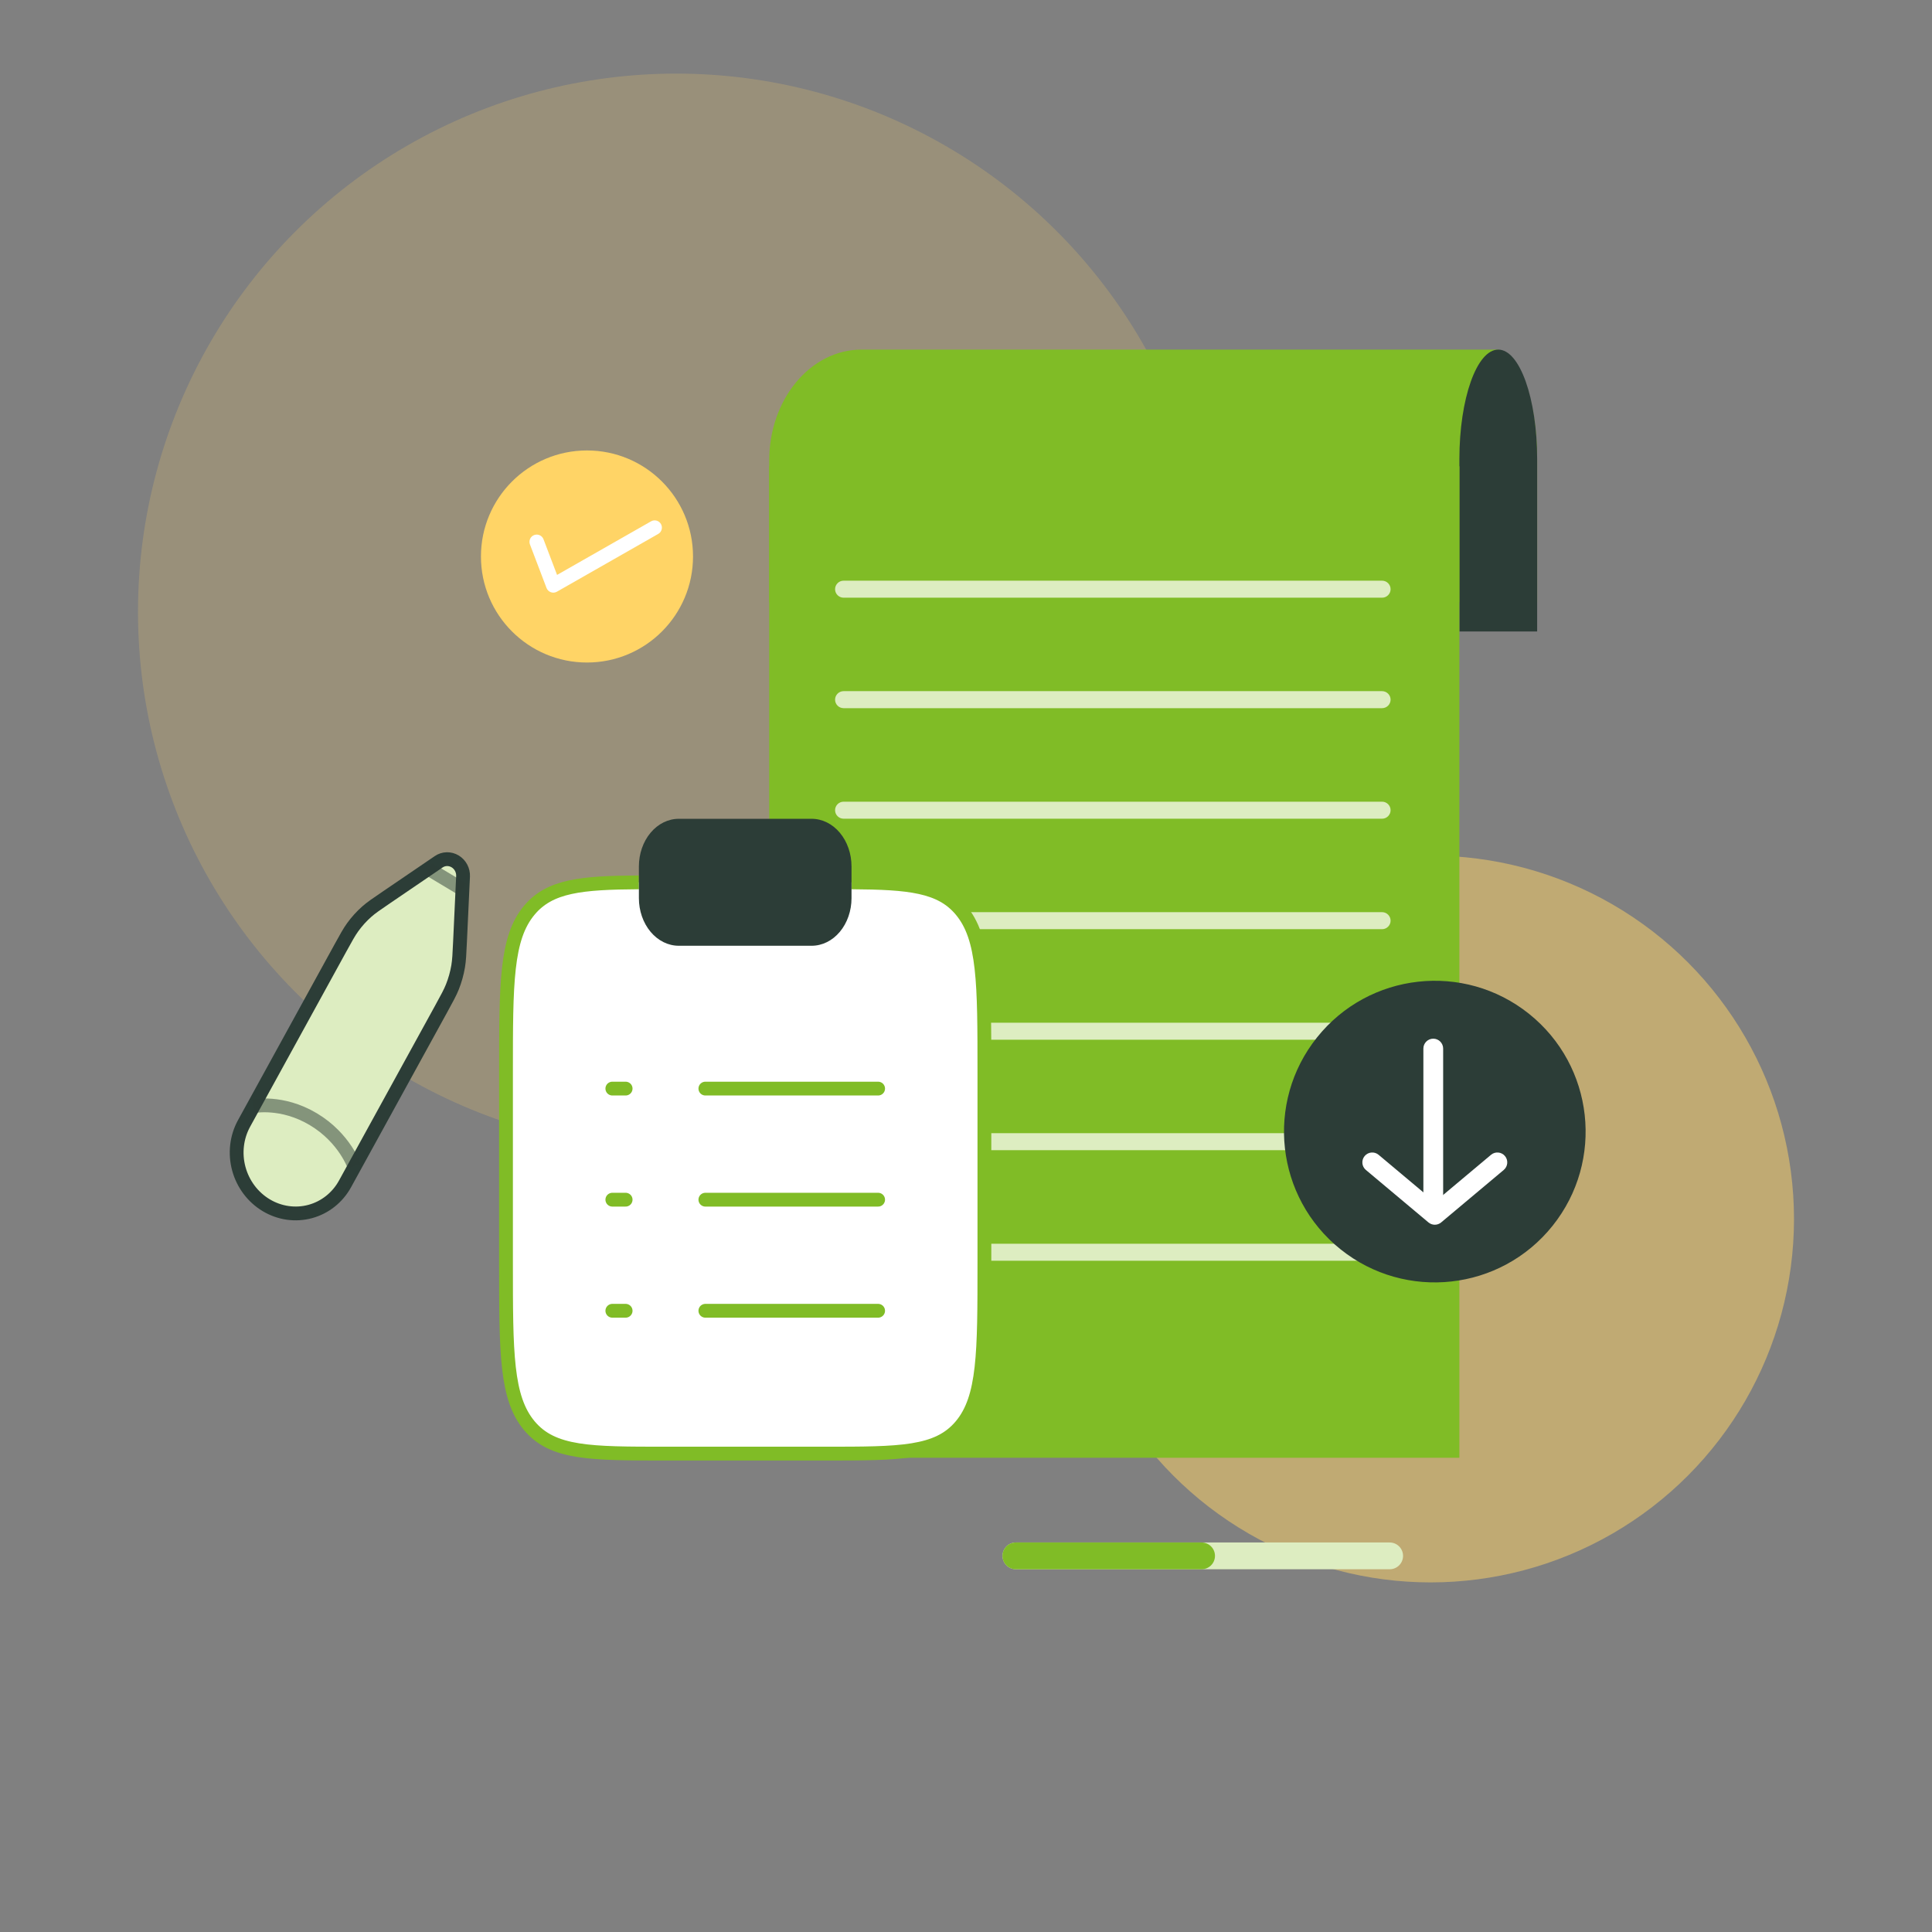
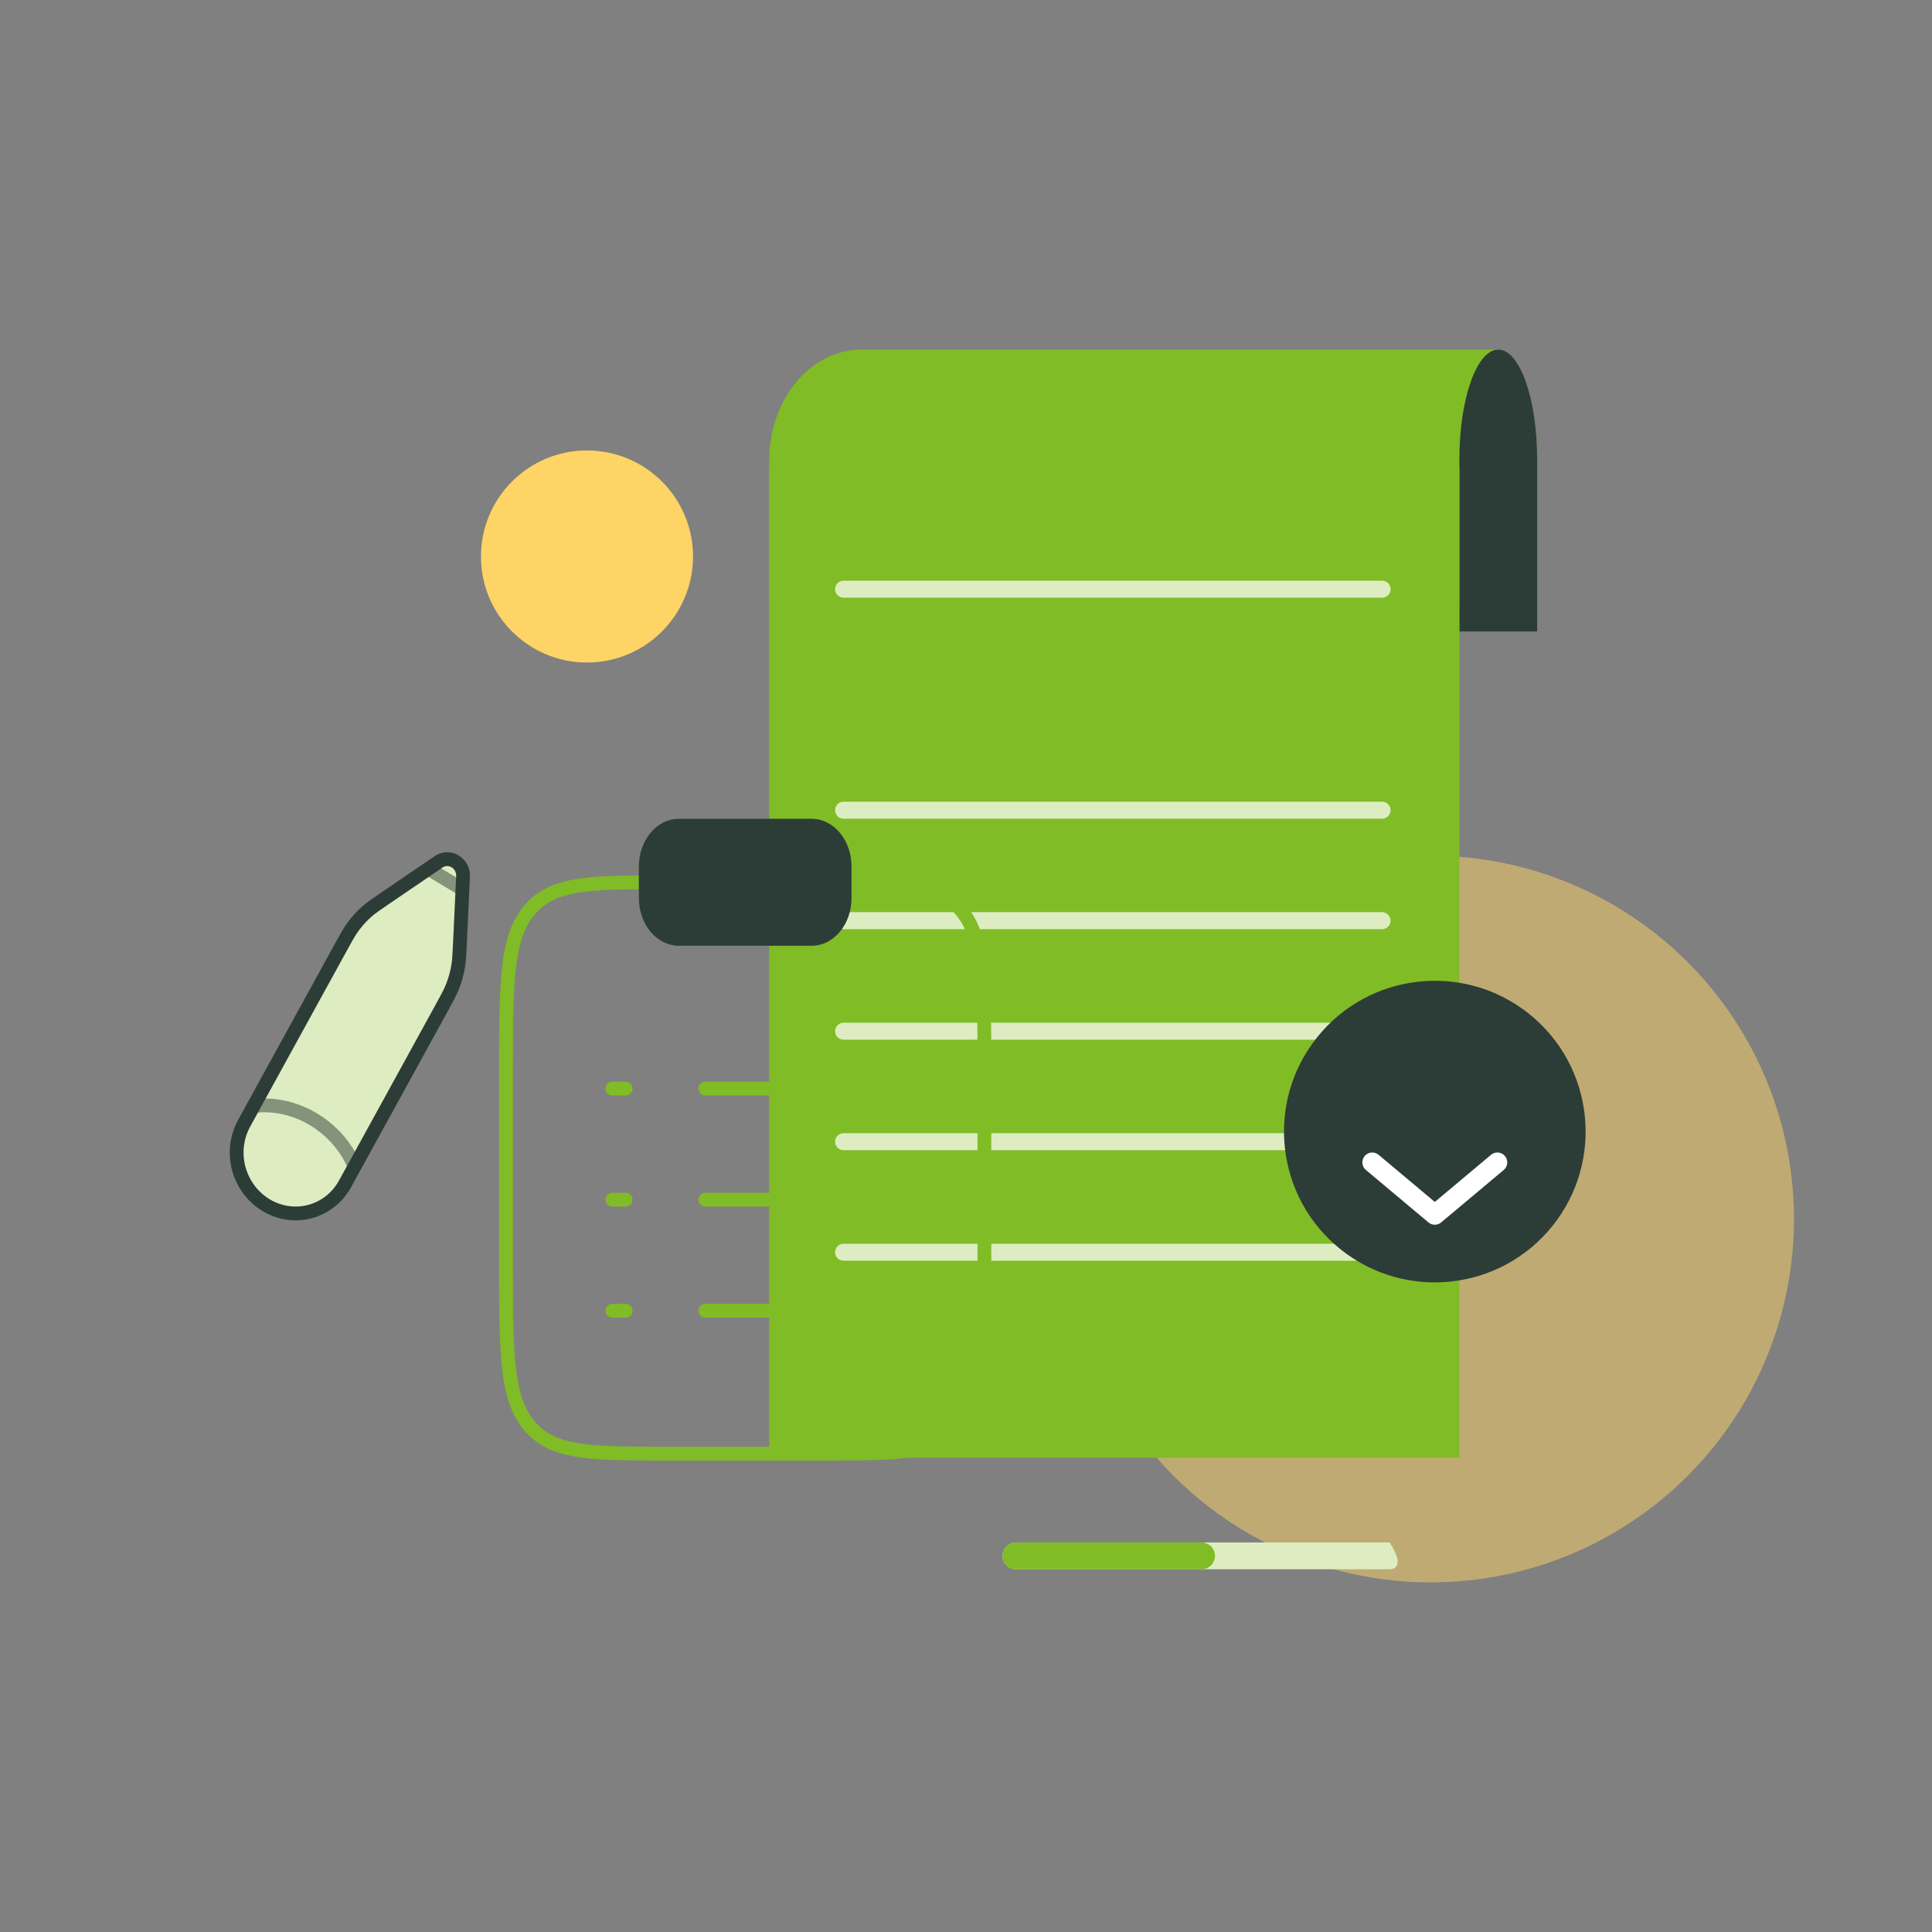
<svg xmlns="http://www.w3.org/2000/svg" width="210" height="210" viewBox="0 0 210 210" fill="none">
  <rect x="0" y="0" width="210" height="210" fill="#808080" stroke="none" />
-   <circle opacity="0.2" cx="73.5" cy="66.5" r="58.5" fill="#FFD466" />
  <circle opacity="0.5" cx="155.5" cy="132.5" r="39.5" fill="#FFD466" />
  <path d="M167.081 50.059V65.472H83.609V50.059C83.609 43.398 88.101 38 93.644 38H162.855C162.855 38 167.081 39.585 167.081 50.059Z" fill="#80BC26" />
  <path d="M167.082 49.903V68.641H158.629V49.903C158.629 43.328 160.521 38 162.855 38C165.19 38 167.082 43.328 167.082 49.903Z" fill="#2C3D37" />
  <path d="M158.628 50.679H83.609V158.453H158.628V50.679Z" fill="#80BC26" />
-   <path d="M150.226 76.975H91.695C91.185 76.975 90.769 76.56 90.769 76.05C90.769 75.541 91.185 75.126 91.695 75.126H150.226C150.736 75.126 151.151 75.541 151.151 76.05C151.151 76.56 150.736 76.975 150.226 76.975Z" fill="#DDEDC1" />
  <path d="M150.226 64.967H91.695C91.185 64.967 90.769 64.552 90.769 64.042C90.769 63.532 91.185 63.117 91.695 63.117H150.226C150.736 63.117 151.151 63.532 151.151 64.042C151.151 64.552 150.736 64.967 150.226 64.967Z" fill="#DDEDC1" />
  <path d="M150.226 88.99H91.695C91.185 88.99 90.769 88.575 90.769 88.065C90.769 87.555 91.185 87.14 91.695 87.14H150.226C150.736 87.14 151.151 87.555 151.151 88.065C151.151 88.575 150.736 88.99 150.226 88.99Z" fill="#DDEDC1" />
  <path d="M150.226 100.998H91.695C91.185 100.998 90.769 100.583 90.769 100.073C90.769 99.564 91.185 99.148 91.695 99.148H150.226C150.736 99.148 151.151 99.564 151.151 100.073C151.151 100.583 150.736 100.998 150.226 100.998Z" fill="#DDEDC1" />
  <path d="M150.226 125.022H91.695C91.185 125.022 90.769 124.607 90.769 124.097C90.769 123.587 91.185 123.172 91.695 123.172H150.226C150.736 123.172 151.151 123.587 151.151 124.097C151.151 124.607 150.736 125.022 150.226 125.022Z" fill="#DDEDC1" />
  <path d="M150.226 113.013H91.695C91.185 113.013 90.769 112.598 90.769 112.088C90.769 111.578 91.185 111.163 91.695 111.163H150.226C150.736 111.163 151.151 111.578 151.151 112.088C151.151 112.598 150.736 113.013 150.226 113.013Z" fill="#DDEDC1" />
  <path d="M150.226 137.036H91.695C91.185 137.036 90.769 136.621 90.769 136.112C90.769 135.602 91.185 135.187 91.695 135.187H150.226C150.736 135.187 151.151 135.602 151.151 136.112C151.151 136.621 150.736 137.036 150.226 137.036Z" fill="#DDEDC1" />
  <path d="M168.76 133.237C174.414 126.167 173.266 115.851 166.196 110.197C159.125 104.543 148.81 105.691 143.156 112.761C137.502 119.831 138.65 130.147 145.72 135.801C152.79 141.455 163.105 140.307 168.76 133.237Z" fill="#2C3D37" />
-   <path fill-rule="evenodd" clip-rule="evenodd" d="M155.79 112.9C156.383 112.9 156.864 113.381 156.864 113.975V130.64C156.864 131.234 156.383 131.715 155.79 131.715C155.196 131.715 154.715 131.234 154.715 130.64V113.975C154.715 113.381 155.196 112.9 155.79 112.9Z" fill="white" />
  <path fill-rule="evenodd" clip-rule="evenodd" d="M148.333 125.655C148.715 125.2 149.393 125.141 149.847 125.522L155.958 130.646L162.068 125.522C162.523 125.141 163.2 125.2 163.582 125.655C163.963 126.11 163.904 126.788 163.449 127.169L156.648 132.872C156.249 133.207 155.666 133.207 155.267 132.872L148.466 127.169C148.011 126.788 147.952 126.11 148.333 125.655Z" fill="white" />
-   <path d="M151.05 170.572H110.425C109.62 170.572 108.969 169.921 108.969 169.116C108.969 168.312 109.62 167.661 110.425 167.661H151.05C151.854 167.661 152.506 168.312 152.506 169.116C152.506 169.921 151.854 170.572 151.05 170.572Z" fill="#DDEDC1" />
+   <path d="M151.05 170.572H110.425C109.62 170.572 108.969 169.921 108.969 169.116C108.969 168.312 109.62 167.661 110.425 167.661H151.05C152.506 169.921 151.854 170.572 151.05 170.572Z" fill="#DDEDC1" />
  <path d="M130.607 170.572H110.421C109.617 170.572 108.965 169.921 108.965 169.116C108.965 168.312 109.617 167.661 110.421 167.661H130.607C131.411 167.661 132.063 168.312 132.063 169.116C132.063 169.921 131.411 170.572 130.607 170.572Z" fill="#80BC26" />
  <path d="M63.803 72.013C70.168 72.013 75.328 66.853 75.328 60.488C75.328 54.123 70.168 48.962 63.803 48.962C57.438 48.962 52.277 54.123 52.277 60.488C52.277 66.853 57.438 72.013 63.803 72.013Z" fill="#FFD466" />
-   <path fill-rule="evenodd" clip-rule="evenodd" d="M71.843 56.96C72.058 57.338 71.926 57.82 71.548 58.035L60.532 64.316C60.332 64.43 60.093 64.451 59.876 64.373C59.659 64.295 59.487 64.127 59.405 63.911L57.603 59.176C57.448 58.769 57.652 58.314 58.059 58.159C58.466 58.004 58.921 58.208 59.076 58.615L60.551 62.49L70.767 56.666C71.145 56.45 71.627 56.582 71.843 56.96Z" fill="white" />
  <path d="M37.504 128.683L38.531 126.814L47.968 109.636C48.606 108.471 48.926 107.888 49.171 107.276C49.459 106.554 49.67 105.8 49.8 105.028C49.909 104.373 49.94 103.699 50.002 102.354L50.267 96.651L50.332 95.257C50.348 94.932 50.275 94.607 50.122 94.319C49.97 94.031 49.743 93.791 49.468 93.626C49.193 93.461 48.88 93.378 48.565 93.386C48.25 93.394 47.944 93.493 47.684 93.671L46.564 94.434L41.984 97.552C40.901 98.288 40.361 98.656 39.875 99.084C39.302 99.591 38.785 100.162 38.334 100.787C37.952 101.316 37.632 101.899 36.992 103.062L27.556 120.242L26.529 122.111C25.712 123.598 25.507 125.37 25.959 127.038C26.411 128.705 27.482 130.132 28.937 131.003C30.393 131.875 32.113 132.12 33.719 131.685C35.326 131.25 36.687 130.17 37.504 128.683Z" fill="#DDEDC1" stroke="#2C3D37" stroke-width="1.5" />
  <path opacity="0.5" d="M38.53 126.814C38.53 126.814 37.498 123.713 34.068 121.659C30.638 119.605 27.555 120.242 27.555 120.242M46.563 94.433L50.266 96.653" stroke="#2C3D37" stroke-width="1.5" />
-   <path d="M92.556 95.907C98.839 95.948 102.242 96.283 104.461 98.932C107 101.965 107 106.843 107 116.6V137.3C107 147.06 107 151.938 104.461 154.971C101.924 158 97.836 158 89.667 158H72.333C64.164 158 60.076 158 57.539 154.971C55 151.935 55 147.06 55 137.3V116.6C55 106.843 55 101.965 57.539 98.932C59.758 96.283 63.161 95.948 69.444 95.907" fill="white" />
  <path d="M92.556 95.907C98.839 95.948 102.242 96.283 104.461 98.932C107 101.965 107 106.843 107 116.6V137.3C107 147.06 107 151.938 104.461 154.971C101.924 158 97.836 158 89.667 158H72.333C64.164 158 60.076 158 57.539 154.971C55 151.935 55 147.06 55 137.3V116.6C55 106.843 55 101.965 57.539 98.932C59.758 96.283 63.161 95.948 69.444 95.907" stroke="#80BC26" stroke-width="1.5" />
  <path d="M76.67 130.4H95.448M66.559 130.4H68.003M66.559 118.325H68.003M66.559 142.475H68.003M76.67 118.325H95.448M76.67 142.475H95.448" stroke="#80BC26" stroke-width="1.5" stroke-linecap="round" />
  <path d="M69.445 94.175C69.445 92.802 69.902 91.486 70.715 90.516C71.527 89.545 72.629 89 73.779 89H88.223C89.372 89 90.475 89.545 91.287 90.516C92.1 91.486 92.556 92.802 92.556 94.175V97.625C92.556 98.998 92.1 100.314 91.287 101.284C90.475 102.255 89.372 102.8 88.223 102.8H73.779C72.629 102.8 71.527 102.255 70.715 101.284C69.902 100.314 69.445 98.998 69.445 97.625V94.175Z" fill="#2C3D37" />
</svg>